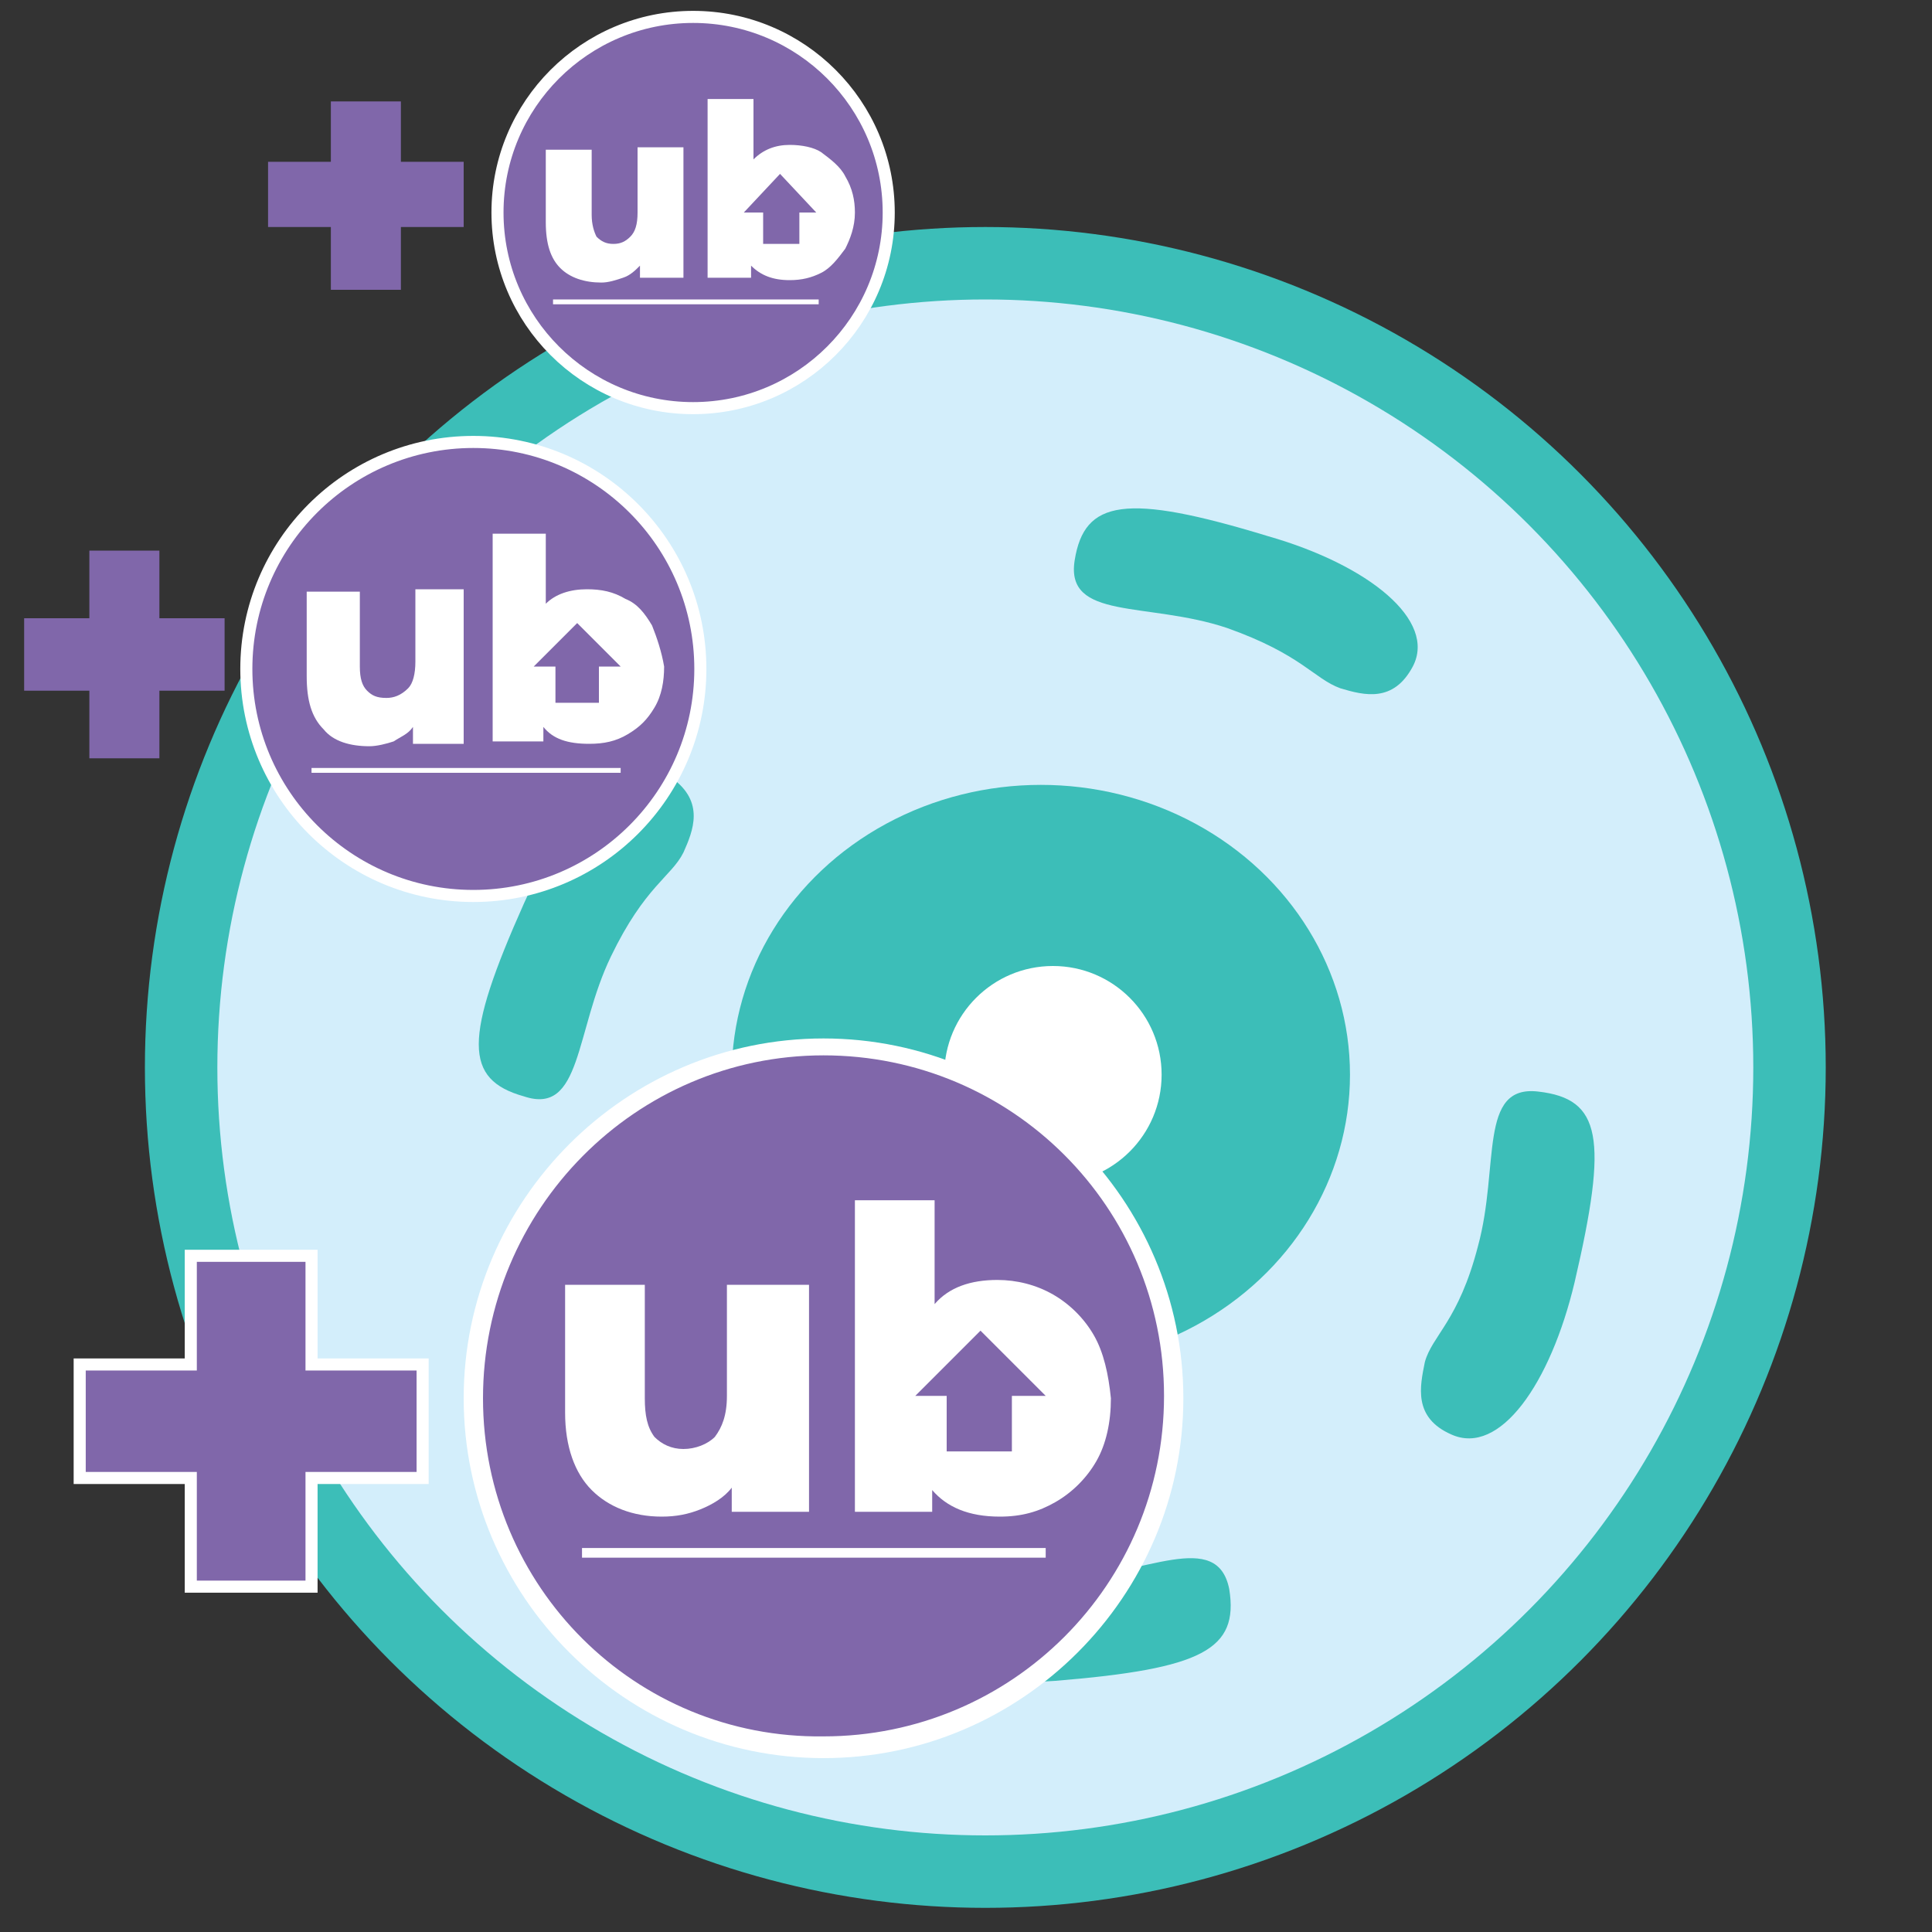
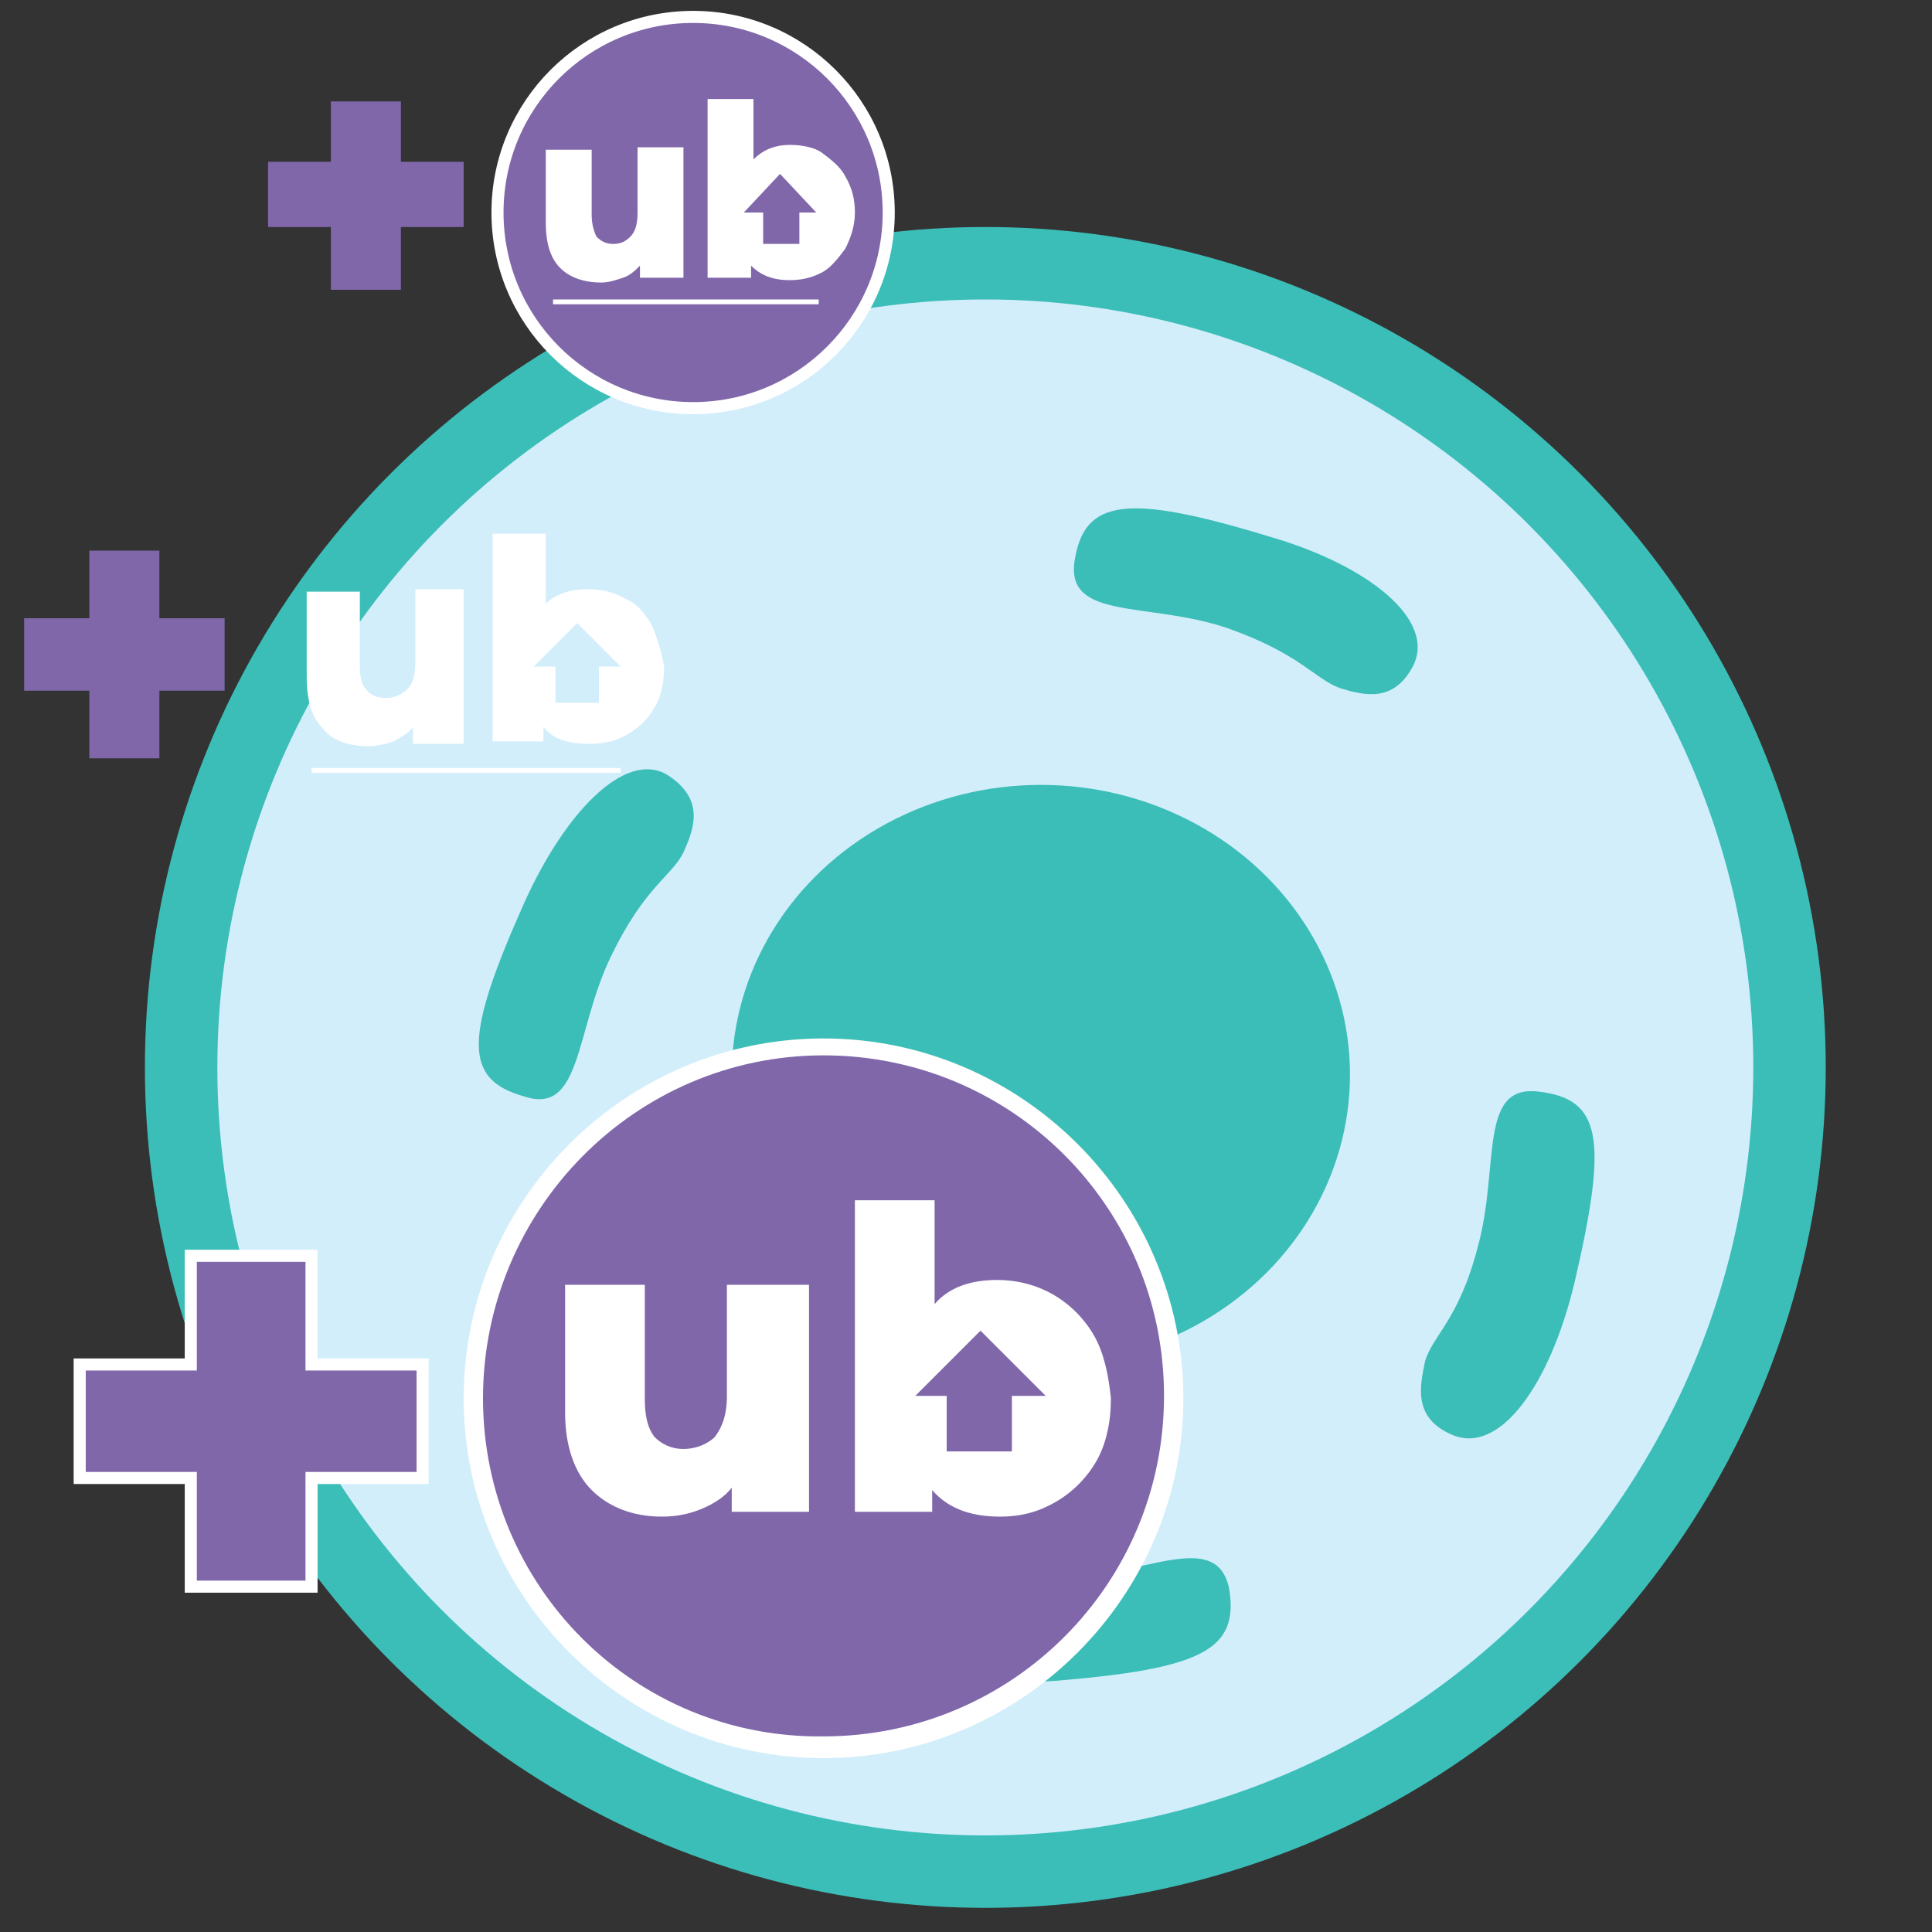
<svg xmlns="http://www.w3.org/2000/svg" version="1.1" id="Layer_1" x="0px" y="0px" viewBox="0 0 80 80" enable-background="new 0 0 80 80" xml:space="preserve">
  <rect x="0" y="0" width="80" height="80" fill="#333333" stroke="none" />
  <circle fill="#D3EEFB" stroke="#3CBEB8" stroke-width="3" stroke-miterlimit="10" cx="40.8" cy="44.2" r="33.3" />
  <ellipse fill="#3CBEB8" cx="43.1" cy="44.5" rx="12.8" ry="12" />
-   <circle fill="#FFFFFF" cx="43.6" cy="44.5" r="4.5" />
  <path fill="#3CBEB8" d="M43.7,69.6c-4.3,0.3-7.8-0.8-7.5-2.9c0.2-1.7,1.5-1.9,2.5-1.9c1.2-0.1,2,0.8,5.3,0.6  c3.4-0.2,6.4-2.1,6.9,0.4C51.3,68.3,49.8,69.1,43.7,69.6z" />
  <path fill="#3CBEB8" d="M52.5,22.2c4.2,1.2,7,3.5,6,5.4c-0.8,1.5-2,1.2-3,0.9c-1.1-0.4-1.6-1.4-4.7-2.5c-3.3-1.1-6.7-0.3-6.3-2.8  C44.9,20.7,46.6,20.4,52.5,22.2z" />
  <path fill="#3CBEB8" d="M21.7,37.4c1.8-4,4.4-6.5,6.1-5.2c1.4,1,0.9,2.2,0.5,3.1c-0.5,1-1.6,1.4-3,4.3c-1.5,3.1-1.2,6.6-3.6,5.8  C19.2,44.7,19.2,43,21.7,37.4z" />
  <path fill="#3CBEB8" d="M65.2,53.1c-1,4.2-3.1,7.2-5.1,6.3c-1.6-0.7-1.3-2-1.1-3c0.3-1.1,1.4-1.7,2.2-4.8c0.9-3.3,0-6.7,2.5-6.4  C66.3,45.5,66.6,47.1,65.2,53.1z" />
  <g>
    <g>
      <g>
        <g>
-           <circle fill="#8067AA" stroke="#FFFFFF" stroke-width="0.5" stroke-miterlimit="10" cx="19.6" cy="27.7" r="9.4" />
-         </g>
+           </g>
        <g>
          <path fill="#FFFFFF" d="M19.2,24.5v6.3h-2.1v-0.7c-0.2,0.3-0.5,0.4-0.8,0.6c-0.3,0.1-0.7,0.2-1,0.2c-0.8,0-1.5-0.2-1.9-0.7      c-0.5-0.5-0.7-1.2-0.7-2.2v-3.5h2.2v3.1c0,0.5,0.1,0.8,0.3,1c0.2,0.2,0.4,0.3,0.8,0.3c0.3,0,0.6-0.1,0.9-0.4      c0.2-0.2,0.3-0.6,0.3-1.1v-3H19.2z" />
          <path fill="#FFFFFF" d="M27,25.9c-0.3-0.5-0.6-0.9-1.1-1.1c-0.5-0.3-1-0.4-1.6-0.4c-0.7,0-1.3,0.2-1.7,0.6v-2.9h-2.2v8.6h2.1      v-0.6c0.4,0.5,1,0.7,1.9,0.7c0.6,0,1.1-0.1,1.6-0.4c0.5-0.3,0.8-0.6,1.1-1.1c0.3-0.5,0.4-1.1,0.4-1.7C27.4,27,27.2,26.4,27,25.9      z M24.8,27.6v1.5H23v-1.5h-0.9l1.8-1.8l1.8,1.8H24.8z" />
          <rect x="12.9" y="31.8" fill="#FFFFFF" width="12.8" height="0.2" />
        </g>
      </g>
    </g>
    <g>
      <path fill="#8067AA" d="M9.3,28.6H6.6v2.8H3.7v-2.8H1v-3h2.7v-2.8h2.9v2.8h2.7V28.6z" />
    </g>
  </g>
  <g>
    <g>
      <g>
        <g>
          <g>
            <path fill="#8067AA" d="M34.1,72.4c-8,0-14.5-6.5-14.5-14.5s6.5-14.5,14.5-14.5c8,0,14.5,6.5,14.5,14.5S42.1,72.4,34.1,72.4z" />
            <path fill="#FFFFFF" d="M34.1,43.7c7.8,0,14.1,6.3,14.1,14.1c0,7.8-6.3,14.1-14.1,14.1C26.3,72,20,65.7,20,57.9       C20,50.1,26.3,43.7,34.1,43.7 M34.1,43c-8.2,0-14.9,6.7-14.9,14.9s6.7,14.9,14.9,14.9S49,66.1,49,57.9S42.3,43,34.1,43L34.1,43       z" />
          </g>
        </g>
        <g>
          <path fill="#FFFFFF" d="M33.5,53.1v9.5h-3.2v-1c-0.3,0.4-0.8,0.7-1.3,0.9c-0.5,0.2-1,0.3-1.6,0.3c-1.2,0-2.2-0.4-2.9-1.1      c-0.7-0.7-1.1-1.8-1.1-3.2v-5.3h3.3v4.7c0,0.7,0.1,1.2,0.4,1.6c0.3,0.3,0.7,0.5,1.2,0.5c0.5,0,1-0.2,1.3-0.5      c0.3-0.4,0.5-0.9,0.5-1.7v-4.6H33.5z" />
          <path fill="#FFFFFF" d="M45.3,55.3c-0.4-0.7-1-1.3-1.7-1.7c-0.7-0.4-1.5-0.6-2.3-0.6c-1.1,0-2,0.3-2.6,1v-4.3h-3.3v12.9h3.2      v-0.9c0.6,0.7,1.5,1.1,2.8,1.1c0.9,0,1.6-0.2,2.3-0.6c0.7-0.4,1.3-1,1.7-1.7c0.4-0.7,0.6-1.6,0.6-2.6      C45.9,56.9,45.7,56,45.3,55.3z M41.9,57.8v2.3h-2.7v-2.3h-1.3l2.7-2.7l2.7,2.7H41.9z" />
-           <rect x="24.1" y="64.1" fill="#FFFFFF" width="19.2" height="0.4" />
        </g>
      </g>
    </g>
    <g>
      <path fill="#8067AA" stroke="#FFFFFF" stroke-width="0.5" stroke-miterlimit="10" d="M17.5,61.2h-4.6v4.5h-5v-4.5H3.3v-4.7h4.6V52    h5v4.5h4.6V61.2z" />
    </g>
  </g>
  <g>
    <g>
      <g>
        <g>
          <circle fill="#8067AA" stroke="#FFFFFF" stroke-width="0.5" stroke-miterlimit="10" cx="28.7" cy="8.8" r="8.1" />
        </g>
        <g>
          <path fill="#FFFFFF" d="M28.3,6.1v5.4h-1.8V11c-0.2,0.2-0.4,0.4-0.7,0.5c-0.3,0.1-0.6,0.2-0.9,0.2c-0.7,0-1.3-0.2-1.7-0.6      c-0.4-0.4-0.6-1-0.6-1.9v-3h1.9v2.7c0,0.4,0.1,0.7,0.2,0.9c0.2,0.2,0.4,0.3,0.7,0.3c0.3,0,0.5-0.1,0.7-0.3      c0.2-0.2,0.3-0.5,0.3-1V6.1H28.3z" />
          <path fill="#FFFFFF" d="M35,7.3c-0.2-0.4-0.6-0.7-1-1C33.7,6.1,33.2,6,32.7,6c-0.6,0-1.1,0.2-1.5,0.6V4.1h-1.9v7.4h1.8V11      c0.4,0.4,0.9,0.6,1.6,0.6c0.5,0,0.9-0.1,1.3-0.3c0.4-0.2,0.7-0.6,1-1c0.2-0.4,0.4-0.9,0.4-1.5C35.4,8.3,35.3,7.8,35,7.3z       M33.1,8.8v1.3h-1.5V8.8h-0.8l1.5-1.6l1.5,1.6H33.1z" />
          <rect x="22.9" y="12.4" fill="#FFFFFF" width="11" height="0.2" />
        </g>
      </g>
    </g>
    <g>
      <path fill="#8067AA" d="M19.2,9.4h-2.6V12h-2.9V9.4h-2.6V6.7h2.6V4.2h2.9v2.5h2.6V9.4z" />
    </g>
  </g>
</svg>